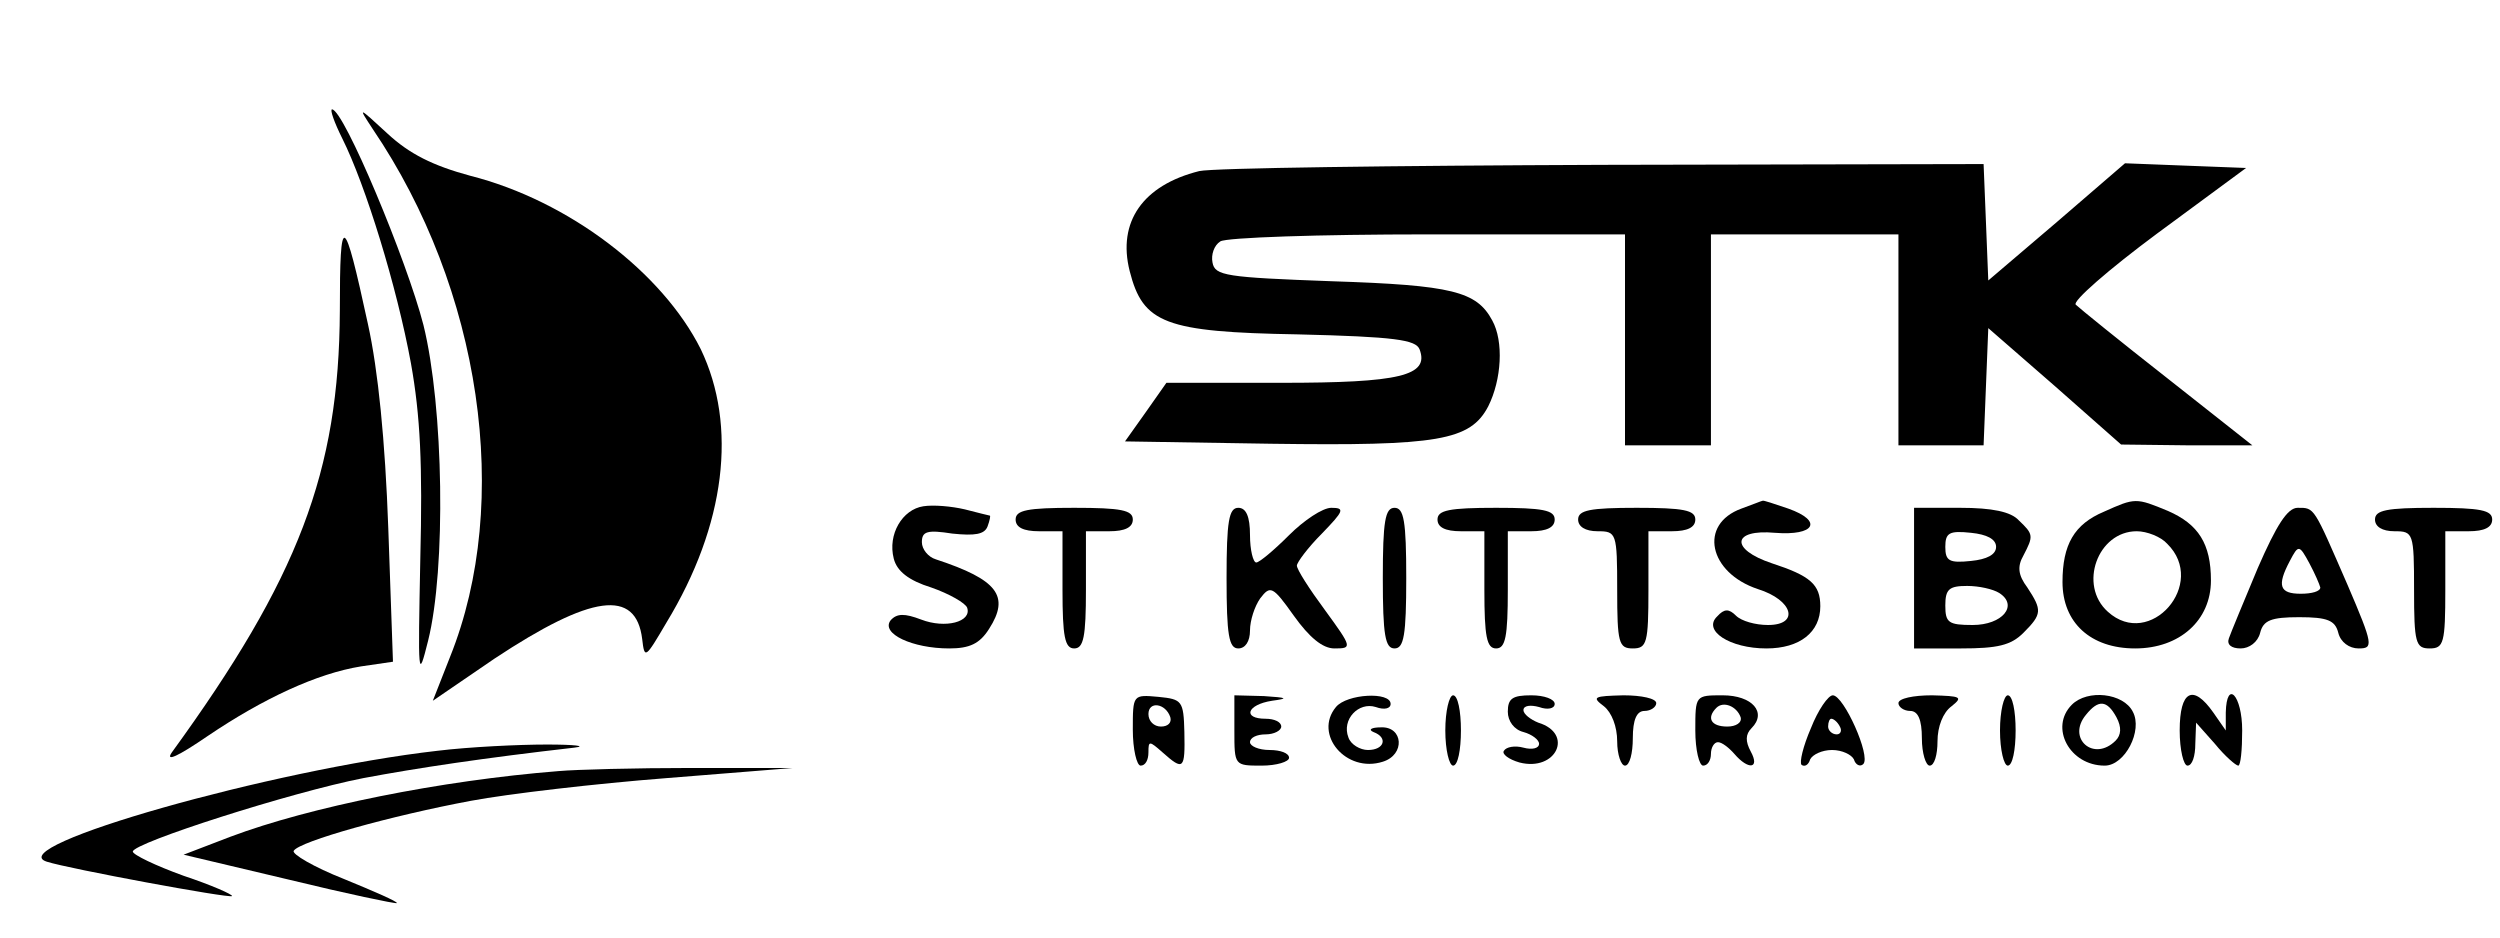
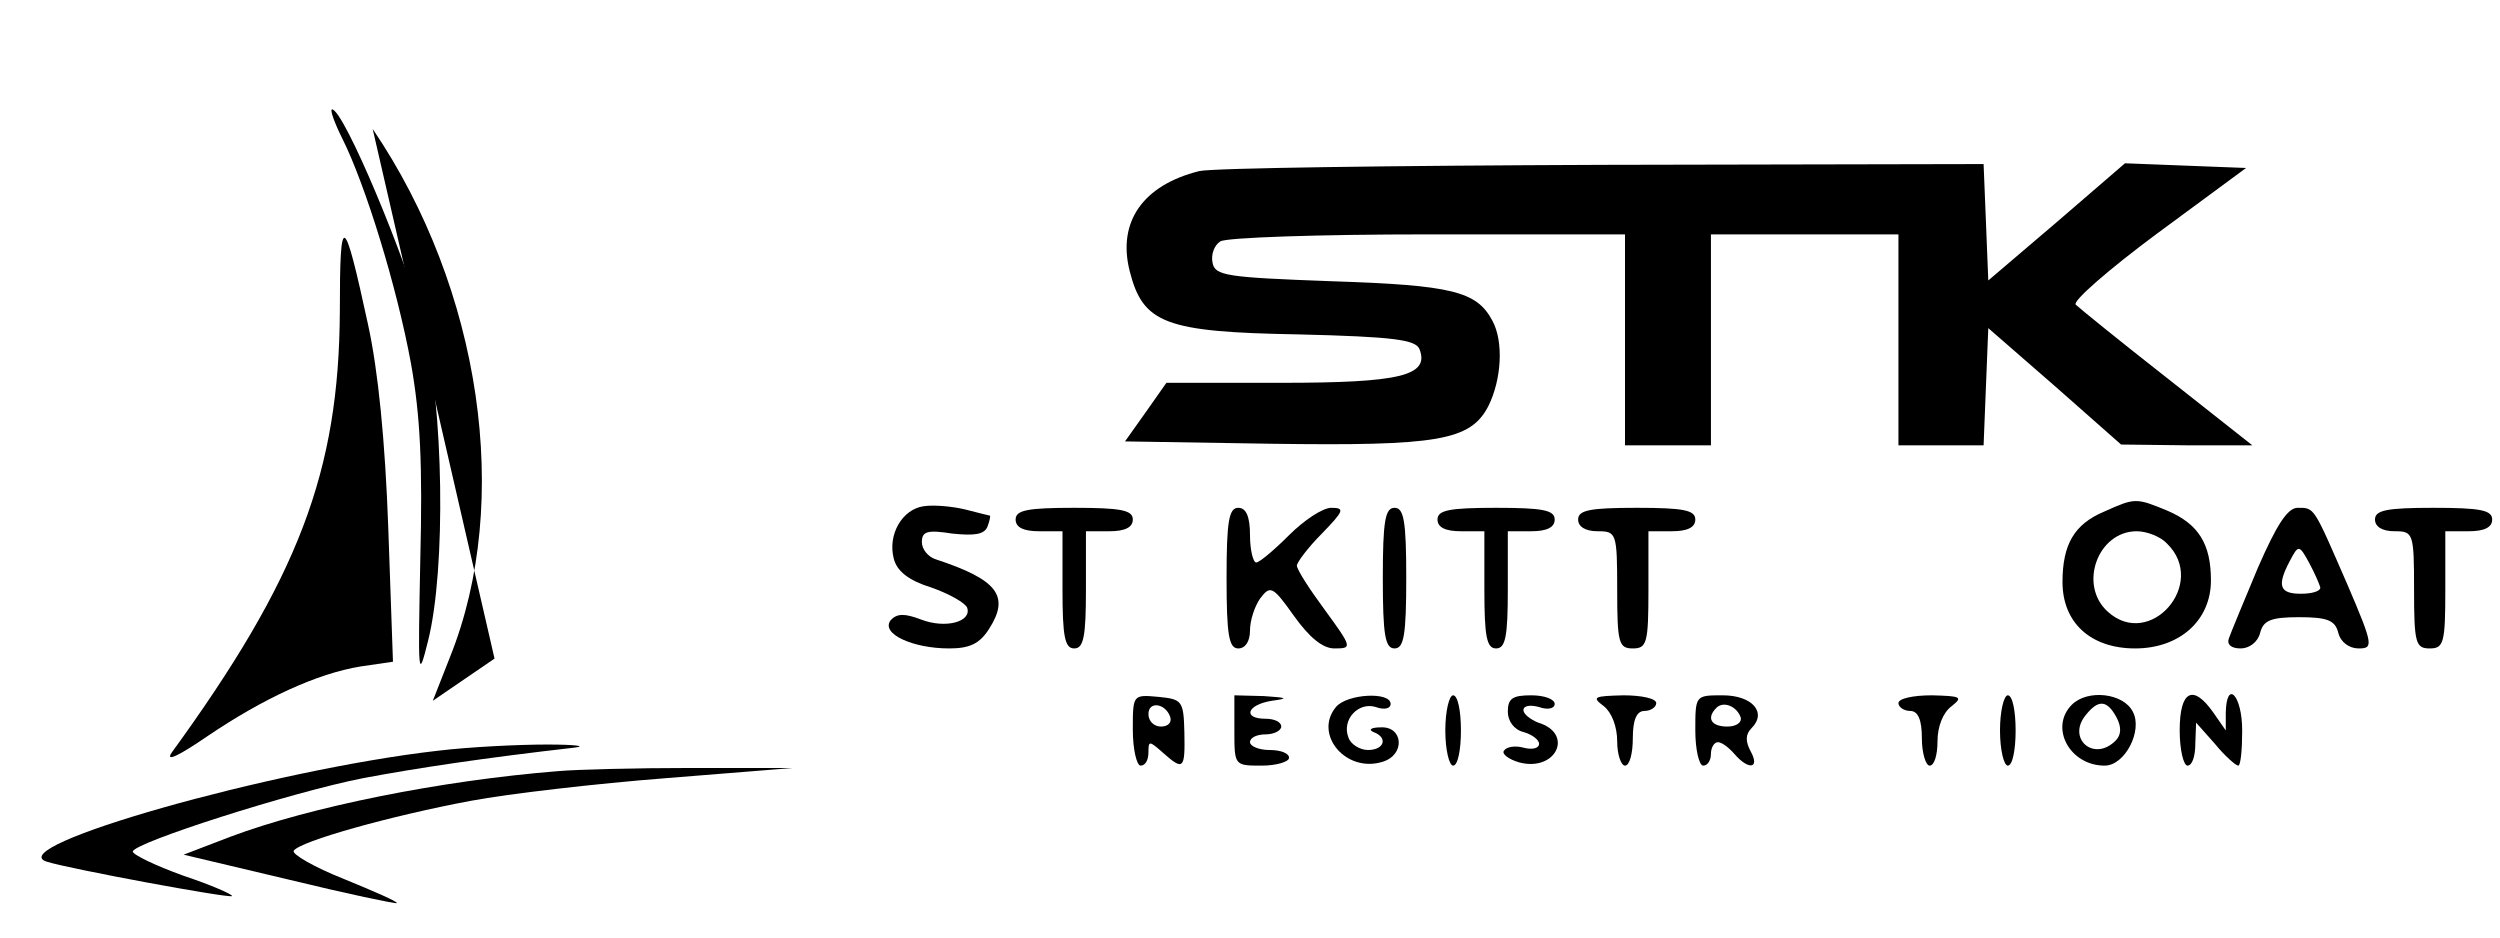
<svg xmlns="http://www.w3.org/2000/svg" version="1.0" width="320pt" height="120pt" viewBox="0 0 320 120" preserveAspectRatio="xMidYMid meet">
  <g transform="translate(0,120) scale(0.1,-0.1)" fill="#000000" stroke="none">
    <path d="M438 1023 c30 -60 70 -190 88 -288 12 -67 15 -130 12 -250 -3 -152 -3 -157 10 -105 23 92 20 299 -6 404 -21 82 -102 276 -117 276 -3 0 3 -17 13 -37z" />
-     <path d="M477 1035 c139 -205 179 -477 99 -676 l-22 -56 79 54 c124 82 181 90 189 25 3 -26 4 -25 31 21 76 125 91 252 44 350 -49 98 -169 190 -295 222 -48 13 -78 28 -106 54 -38 35 -38 35 -19 6z" />
+     <path d="M477 1035 c139 -205 179 -477 99 -676 l-22 -56 79 54 z" />
    <path d="M1535 981 c-72 -18 -105 -65 -89 -128 17 -67 45 -78 215 -81 125 -3 151 -7 156 -19 13 -34 -25 -43 -177 -43 l-147 0 -26 -37 -27 -38 187 -3 c214 -3 255 4 278 48 17 34 20 83 5 110 -20 37 -51 45 -205 50 -136 5 -150 7 -153 24 -2 10 2 22 10 27 7 5 127 9 266 9 l252 0 0 -135 0 -135 55 0 55 0 0 135 0 135 120 0 120 0 0 -135 0 -135 55 0 54 0 3 75 3 75 85 -74 85 -75 84 -1 84 0 -109 86 c-60 47 -113 90 -117 94 -5 4 42 45 104 91 l114 84 -78 3 -77 3 -87 -75 -88 -75 -3 75 -3 74 -487 -1 c-268 -1 -500 -4 -517 -8z" />
    <path d="M435 802 c-1 -206 -53 -342 -215 -565 -9 -13 8 -5 46 21 71 48 140 80 196 89 l41 6 -6 171 c-4 112 -13 202 -26 261 -31 143 -36 146 -36 17z" />
    <path d="M1182 552 c-27 -4 -46 -36 -38 -67 4 -16 19 -28 48 -37 23 -8 44 -20 46 -26 6 -18 -28 -27 -59 -15 -21 8 -31 8 -39 -1 -13 -17 28 -36 75 -36 26 0 39 6 51 25 27 42 11 63 -68 89 -10 3 -18 13 -18 22 0 14 7 16 39 11 29 -3 41 -1 45 9 3 8 4 14 3 14 -1 0 -16 4 -32 8 -17 4 -40 6 -53 4z" />
-     <path d="M2229 549 c-55 -20 -42 -82 21 -103 45 -14 54 -46 13 -46 -16 0 -34 5 -41 12 -9 9 -15 9 -24 -1 -19 -18 16 -41 63 -41 43 0 69 21 69 54 0 28 -13 39 -62 55 -54 18 -51 44 4 39 51 -4 62 15 17 31 -18 6 -32 11 -33 10 -1 0 -13 -5 -27 -10z" />
    <path d="M2693 545 c-38 -16 -53 -42 -53 -90 0 -52 36 -85 93 -85 57 0 97 36 97 87 0 47 -16 72 -55 89 -41 17 -42 17 -82 -1z m81 -41 c52 -51 -22 -136 -76 -87 -38 34 -13 103 37 103 13 0 31 -7 39 -16z" />
    <path d="M1300 535 c0 -10 10 -15 30 -15 l30 0 0 -75 c0 -60 3 -75 15 -75 12 0 15 15 15 75 l0 75 30 0 c20 0 30 5 30 15 0 12 -15 15 -75 15 -60 0 -75 -3 -75 -15z" />
    <path d="M1570 460 c0 -73 3 -90 15 -90 9 0 15 9 15 23 0 13 6 31 13 41 13 17 16 16 43 -22 20 -28 37 -42 52 -42 23 0 23 1 -12 49 -20 27 -36 52 -36 57 0 4 14 23 32 41 28 29 30 33 12 33 -11 0 -35 -16 -54 -35 -19 -19 -38 -35 -42 -35 -4 0 -8 16 -8 35 0 24 -5 35 -15 35 -12 0 -15 -17 -15 -90z" />
    <path d="M1770 460 c0 -73 3 -90 15 -90 12 0 15 17 15 90 0 73 -3 90 -15 90 -12 0 -15 -17 -15 -90z" />
    <path d="M1840 535 c0 -10 10 -15 30 -15 l30 0 0 -75 c0 -60 3 -75 15 -75 12 0 15 15 15 75 l0 75 30 0 c20 0 30 5 30 15 0 12 -15 15 -75 15 -60 0 -75 -3 -75 -15z" />
    <path d="M2020 535 c0 -9 9 -15 25 -15 24 0 25 -2 25 -75 0 -68 2 -75 20 -75 18 0 20 7 20 75 l0 75 30 0 c20 0 30 5 30 15 0 12 -15 15 -75 15 -60 0 -75 -3 -75 -15z" />
-     <path d="M2450 460 l0 -90 60 0 c47 0 64 4 80 20 24 24 24 29 5 58 -12 16 -13 27 -5 41 13 25 13 27 -6 45 -10 11 -34 16 -75 16 l-59 0 0 -90z m105 40 c0 -10 -12 -16 -32 -18 -28 -3 -33 0 -33 18 0 18 5 21 33 18 20 -2 32 -8 32 -18z m4 -59 c25 -16 4 -41 -34 -41 -31 0 -35 3 -35 25 0 21 5 25 28 25 15 0 33 -4 41 -9z" />
    <path d="M2890 473 c-18 -43 -35 -84 -37 -90 -3 -8 3 -13 15 -13 11 0 22 8 25 20 4 16 14 20 50 20 36 0 46 -4 50 -20 3 -12 14 -20 26 -20 19 0 19 4 -14 81 -44 101 -42 99 -64 99 -13 0 -27 -22 -51 -77z m80 -25 c0 -5 -11 -8 -25 -8 -27 0 -31 10 -14 42 11 21 12 21 25 -3 7 -13 13 -27 14 -31z" />
    <path d="M3040 535 c0 -9 9 -15 25 -15 24 0 25 -2 25 -75 0 -68 2 -75 20 -75 18 0 20 7 20 75 l0 75 30 0 c20 0 30 5 30 15 0 12 -15 15 -75 15 -60 0 -75 -3 -75 -15z" />
    <path d="M1450 266 c0 -25 5 -46 10 -46 6 0 10 7 10 17 0 15 1 15 18 0 27 -24 29 -22 28 26 -1 40 -3 42 -33 45 -33 3 -33 3 -33 -42z m48 16 c2 -7 -3 -12 -12 -12 -9 0 -16 7 -16 16 0 17 22 14 28 -4z" />
    <path d="M1580 265 c0 -45 0 -45 35 -45 19 0 35 5 35 10 0 6 -11 10 -25 10 -14 0 -25 5 -25 10 0 6 9 10 20 10 11 0 20 5 20 10 0 6 -9 10 -20 10 -30 0 -24 18 8 23 22 3 20 4 -10 6 l-38 1 0 -45z" />
    <path d="M1710 295 c-29 -35 13 -85 60 -70 29 9 26 45 -2 44 -13 0 -17 -3 -10 -6 19 -7 14 -23 -7 -23 -10 0 -22 7 -25 16 -9 23 13 46 35 39 11 -4 19 -2 19 4 0 16 -56 13 -70 -4z" />
    <path d="M1850 265 c0 -25 5 -45 10 -45 6 0 10 20 10 45 0 25 -4 45 -10 45 -5 0 -10 -20 -10 -45z" />
    <path d="M1930 289 c0 -12 8 -23 20 -26 11 -3 20 -10 20 -15 0 -6 -9 -8 -20 -5 -11 3 -22 1 -25 -4 -3 -4 6 -11 20 -15 47 -12 70 37 24 51 -10 4 -19 11 -19 16 0 6 9 7 20 4 11 -4 20 -2 20 4 0 6 -13 11 -30 11 -24 0 -30 -4 -30 -21z" />
    <path d="M2053 296 c10 -8 17 -26 17 -45 0 -17 5 -31 10 -31 6 0 10 16 10 35 0 24 5 35 15 35 8 0 15 5 15 10 0 6 -19 10 -42 10 -38 -1 -41 -2 -25 -14z" />
    <path d="M2170 265 c0 -25 5 -45 10 -45 6 0 10 7 10 15 0 8 4 15 9 15 5 0 14 -7 21 -15 18 -21 33 -19 21 3 -7 13 -7 22 1 30 20 20 1 42 -37 42 -35 0 -35 0 -35 -45z m58 17 c2 -7 -6 -12 -17 -12 -21 0 -27 11 -14 24 9 9 26 2 31 -12z" />
-     <path d="M2318 268 c-10 -23 -15 -44 -12 -47 4 -3 9 0 11 7 3 6 15 12 28 12 13 0 25 -6 28 -12 2 -7 8 -10 12 -6 10 10 -25 88 -39 88 -6 0 -19 -19 -28 -42z m37 2 c3 -5 1 -10 -4 -10 -6 0 -11 5 -11 10 0 6 2 10 4 10 3 0 8 -4 11 -10z" />
    <path d="M2430 300 c0 -5 7 -10 15 -10 10 0 15 -11 15 -35 0 -19 5 -35 10 -35 6 0 10 14 10 31 0 19 7 37 18 45 15 12 12 13 -25 14 -24 0 -43 -4 -43 -10z" />
    <path d="M2560 265 c0 -25 5 -45 10 -45 6 0 10 20 10 45 0 25 -4 45 -10 45 -5 0 -10 -20 -10 -45z" />
    <path d="M2652 298 c-29 -29 -3 -78 42 -78 26 0 49 45 36 69 -12 24 -58 29 -78 9z m57 -16 c7 -13 6 -23 -1 -30 -28 -28 -63 3 -38 33 16 20 27 19 39 -3z" />
    <path d="M2790 265 c0 -25 5 -45 10 -45 6 0 10 12 10 28 l1 27 24 -27 c13 -16 27 -28 30 -28 3 0 5 20 5 45 0 45 -20 66 -21 23 l0 -23 -16 23 c-26 37 -43 28 -43 -23z" />
    <path d="M560 239 c-211 -24 -560 -123 -500 -142 28 -9 233 -47 237 -44 1 2 -26 14 -62 26 -36 13 -65 27 -65 31 0 11 203 76 295 94 69 13 156 26 270 39 17 2 1 4 -35 4 -36 0 -99 -3 -140 -8z" />
    <path d="M715 213 c-151 -12 -319 -46 -420 -84 l-60 -23 135 -32 c74 -18 136 -31 138 -30 1 2 -29 15 -68 31 -38 15 -67 32 -64 36 7 12 125 45 227 64 48 9 160 22 250 29 l162 13 -130 0 c-71 0 -148 -2 -170 -4z" />
  </g>
</svg>